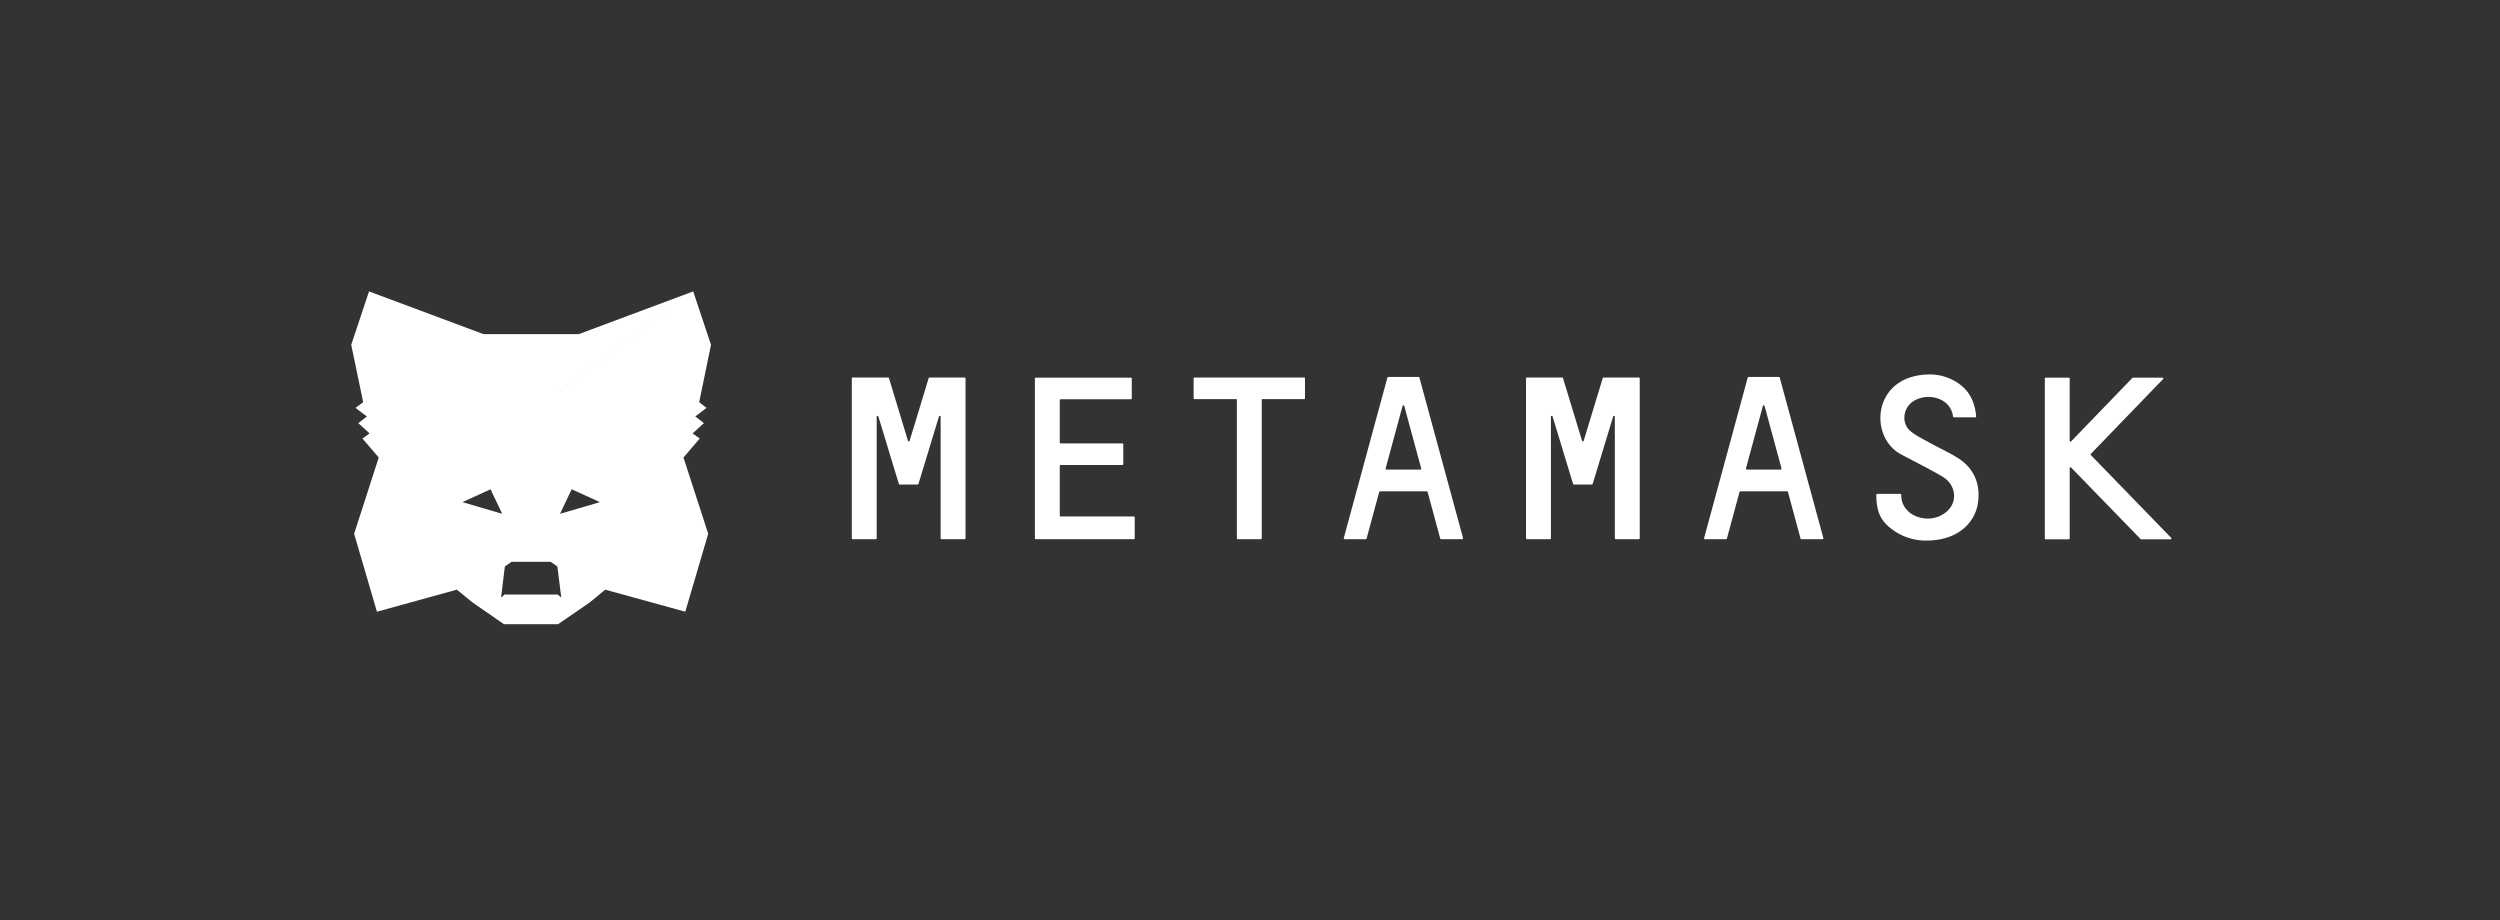
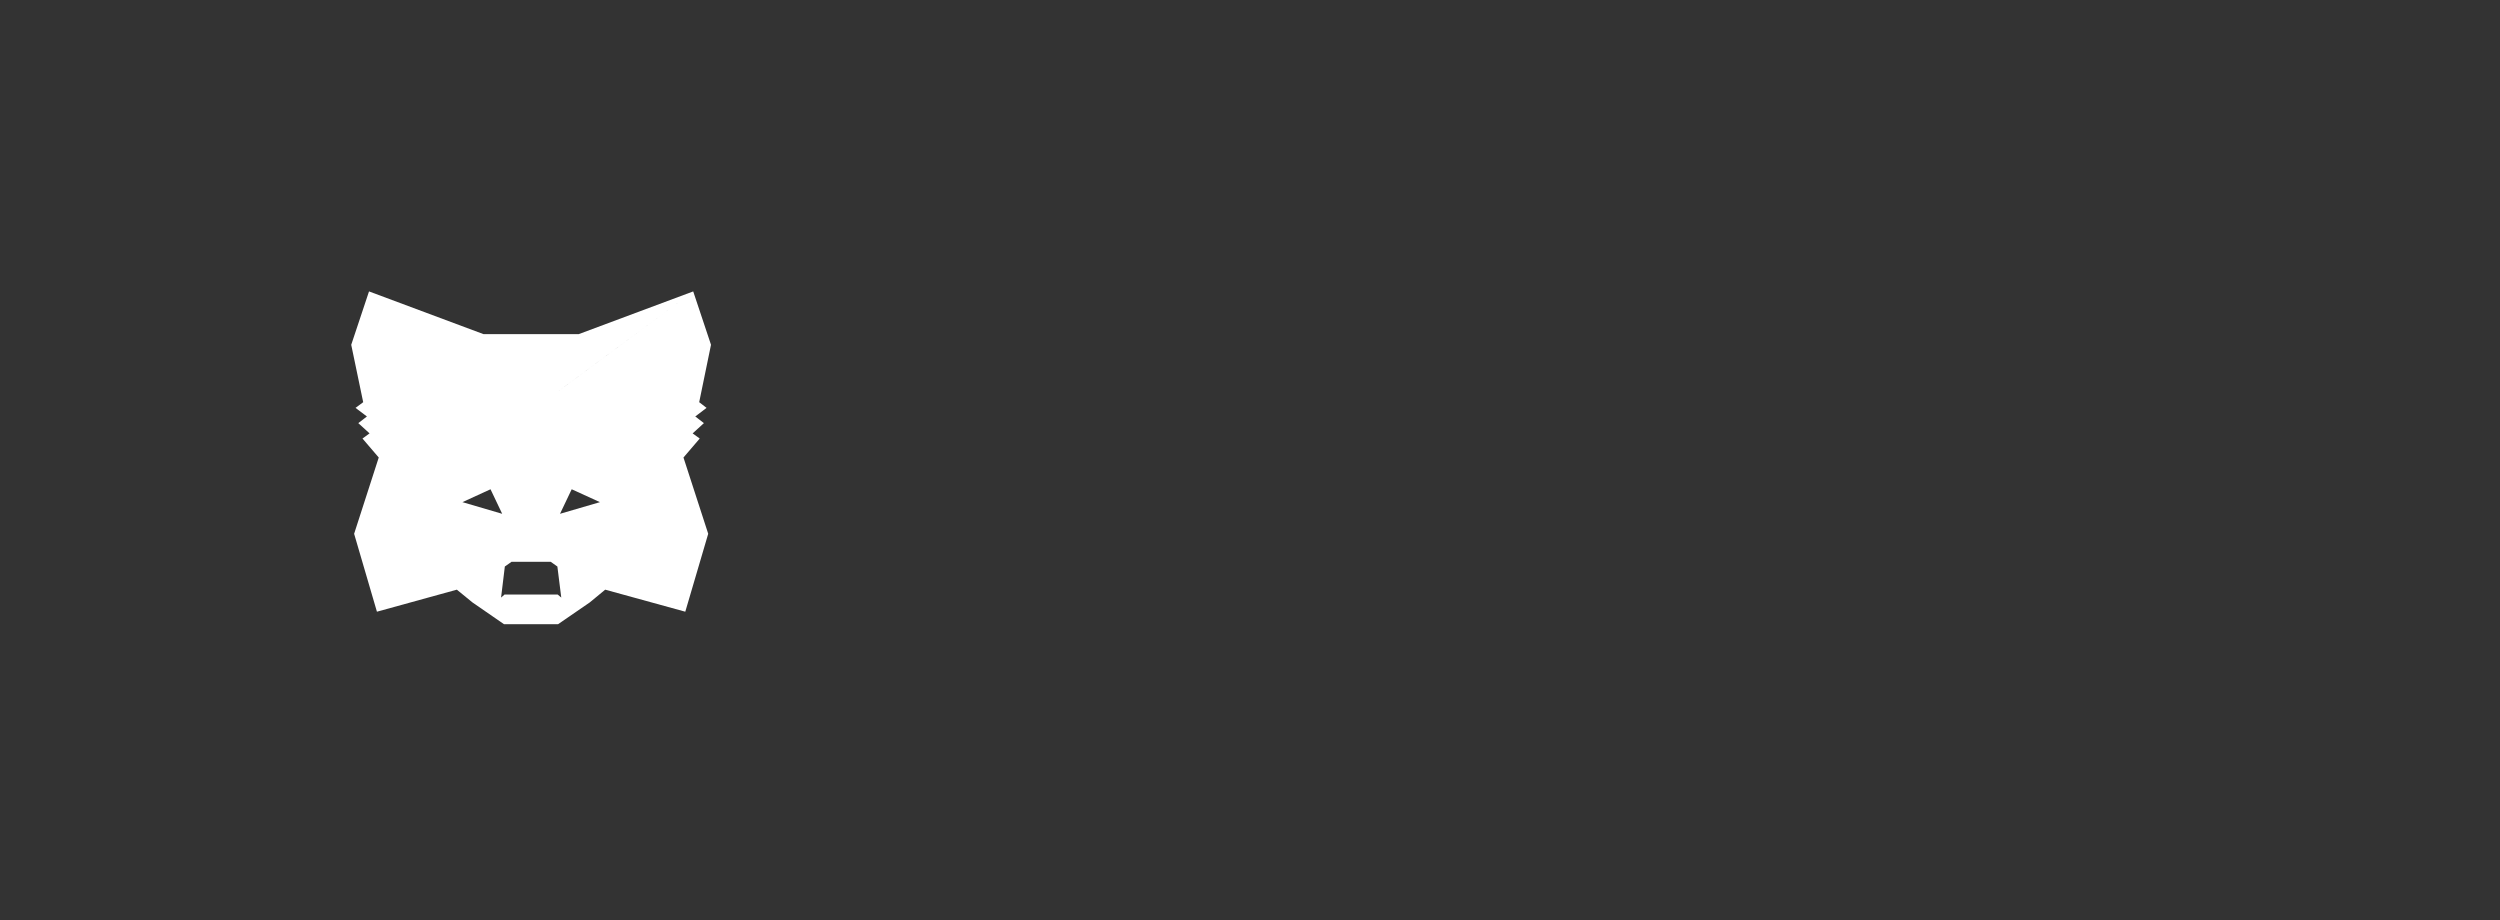
<svg xmlns="http://www.w3.org/2000/svg" width="163" height="60" fill="none">
  <rect width="100%" height="100%" fill="#333333" stroke="none" />
-   <path fill="#fff" d="M127.73 29.912c-.617-.407-1.296-.696-1.94-1.058-.417-.235-.861-.443-1.223-.741-.617-.507-.49-1.501.154-1.935.924-.615 2.456-.271 2.619.985 0 .027.027.046.054.046h1.396c.037 0 .064-.027.055-.064-.073-.868-.408-1.59-1.025-2.052a3.25 3.25 0 0 0-1.976-.678c-3.689 0-4.024 3.896-2.039 5.126.226.145 2.175 1.121 2.864 1.546s.907 1.202.607 1.817c-.272.56-.979.95-1.685.904-.771-.045-1.369-.461-1.578-1.112a2 2 0 0 1-.054-.443c0-.027-.027-.054-.055-.054h-1.513c-.027 0-.054.027-.054.054 0 1.094.272 1.7 1.015 2.251a3.65 3.65 0 0 0 2.248.741c2.066 0 3.136-1.166 3.353-2.377.19-1.185-.163-2.251-1.223-2.956M60.605 24.614a.06.06 0 0 0-.055.036l-1.241 4.087a.057.057 0 0 1-.11 0l-1.24-4.087c-.01-.027-.028-.036-.055-.036h-2.312c-.027 0-.054.027-.054.054v10.433c0 .027.027.054.055.054h1.513c.027 0 .054-.027.054-.054v-7.928c0-.064.091-.073.11-.019l1.25 4.114.09.289c.01.027.028.036.055.036h1.16a.06.06 0 0 0 .055-.036l.09-.29 1.251-4.113c.018-.063.109-.045.109.018v7.929c0 .027.027.054.054.054h1.514c.027 0 .054-.027.054-.054V24.668c0-.027-.027-.054-.054-.054zM104.554 24.614a.06.06 0 0 0-.055.036l-1.241 4.087a.057.057 0 0 1-.109 0l-1.242-4.087c-.009-.027-.027-.036-.054-.036h-2.302c-.028 0-.055.027-.055.054v10.433c0 .027.028.054.055.054h1.514c.027 0 .054-.027.054-.054v-7.928c0-.064.091-.073.109-.019l1.25 4.114.091.289c.009.027.027.036.054.036h1.161c.027 0 .045-.018.054-.036l.091-.29 1.251-4.113c.018-.063.108-.045.108.018v7.929c0 .027.028.054.055.054h1.513c.027 0 .054-.027.054-.054V24.668c0-.027-.027-.054-.054-.054zM85.03 24.614h-7.15c-.027 0-.055.027-.055.054v1.302c0 .027.028.054.055.054h2.764v9.077c0 .027.027.054.054.054h1.514c.027 0 .054-.027.054-.054v-9.077h2.765c.027 0 .054-.027.054-.054v-1.302c0-.027-.018-.054-.054-.054M93.959 35.155h1.377a.058.058 0 0 0 .055-.072l-2.846-10.469c-.01-.027-.028-.036-.055-.036h-1.975a.06.06 0 0 0-.055.036l-2.846 10.469a.058.058 0 0 0 .055.072h1.377a.06.06 0 0 0 .055-.036l.824-3.047c.01-.027.028-.036.055-.036h3.045c.028 0 .046.018.055.036l.824 3.047c.01.018.037.036.055.036m-3.617-4.61 1.106-4.078a.057.057 0 0 1 .109 0l1.106 4.077c.009.037-.019.073-.055.073h-2.211c-.037 0-.064-.036-.055-.073M117.452 35.155h1.377c.036 0 .063-.036.054-.072l-2.846-10.469c-.009-.027-.027-.036-.054-.036h-1.976c-.027 0-.045.018-.054.036l-2.846 10.469c-.009.036.018.072.054.072h1.378a.06.06 0 0 0 .055-.036l.824-3.047c.009-.027.028-.036.055-.036h3.045c.027 0 .046.018.055.036l.824 3.047a.06.06 0 0 0 .055.036m-3.617-4.61 1.106-4.078a.057.057 0 0 1 .109 0l1.105 4.077c.009.037-.018.073-.054.073h-2.212c-.036 0-.063-.036-.054-.073M69.097 33.61v-3.237c0-.027.027-.055.055-.055h4.033c.027 0 .054-.027.054-.054v-1.302c0-.027-.027-.054-.054-.054h-4.033c-.028 0-.055-.027-.055-.054v-2.766c0-.027.027-.055.055-.055h4.586c.027 0 .054-.027.054-.054v-1.302c0-.027-.027-.054-.054-.054h-6.209c-.027 0-.054.027-.054.054v10.424c0 .027.027.054.054.054h6.4c.026 0 .054-.027.054-.054v-1.374c0-.027-.028-.055-.055-.055h-4.785c-.028-.009-.046-.027-.046-.063M141.56 35.065l-5.238-5.397a.055.055 0 0 1 0-.073l4.713-4.881a.052.052 0 0 0-.036-.09h-1.931c-.018 0-.027.008-.036.017l-3.997 4.14a.053.053 0 0 1-.091-.035v-4.069c0-.027-.027-.054-.054-.054h-1.514c-.027 0-.054.027-.054.054V35.11c0 .027.027.054.054.054h1.514c.027 0 .054-.027.054-.054v-4.593c0-.045.064-.072.091-.036l4.532 4.665c.009.01.027.018.036.018h1.93c.037-.009.064-.072.027-.1" />
  <path fill="#fff" fill-rule="evenodd" d="m23.68 26.223-.78-3.742L24.06 19l7.46 2.784h6.217L45.197 19l-8.761 6.482.001.001L45.197 19l1.16 3.48-.77 3.743.48.37-.735.561.562.434-.734.67.462.334-1.06 1.238 1.613 4.972-1.495 5.081-5.221-1.437-1.006.831-2.066 1.42H32.86l-2.057-1.42-1.016-.831-5.211 1.437-1.487-5.08 1.605-4.973-1.06-1.238.461-.335-.734-.669.562-.434-.743-.56zM35.906 36.63H33.35l-.435.307-.245 2.025.227-.199h3.462l.236.199-.254-2.025zM32.743 33.5l-.761-1.6-1.831.84zm6.372-.76-1.84-.84-.762 1.6z" clip-rule="evenodd" />
</svg>